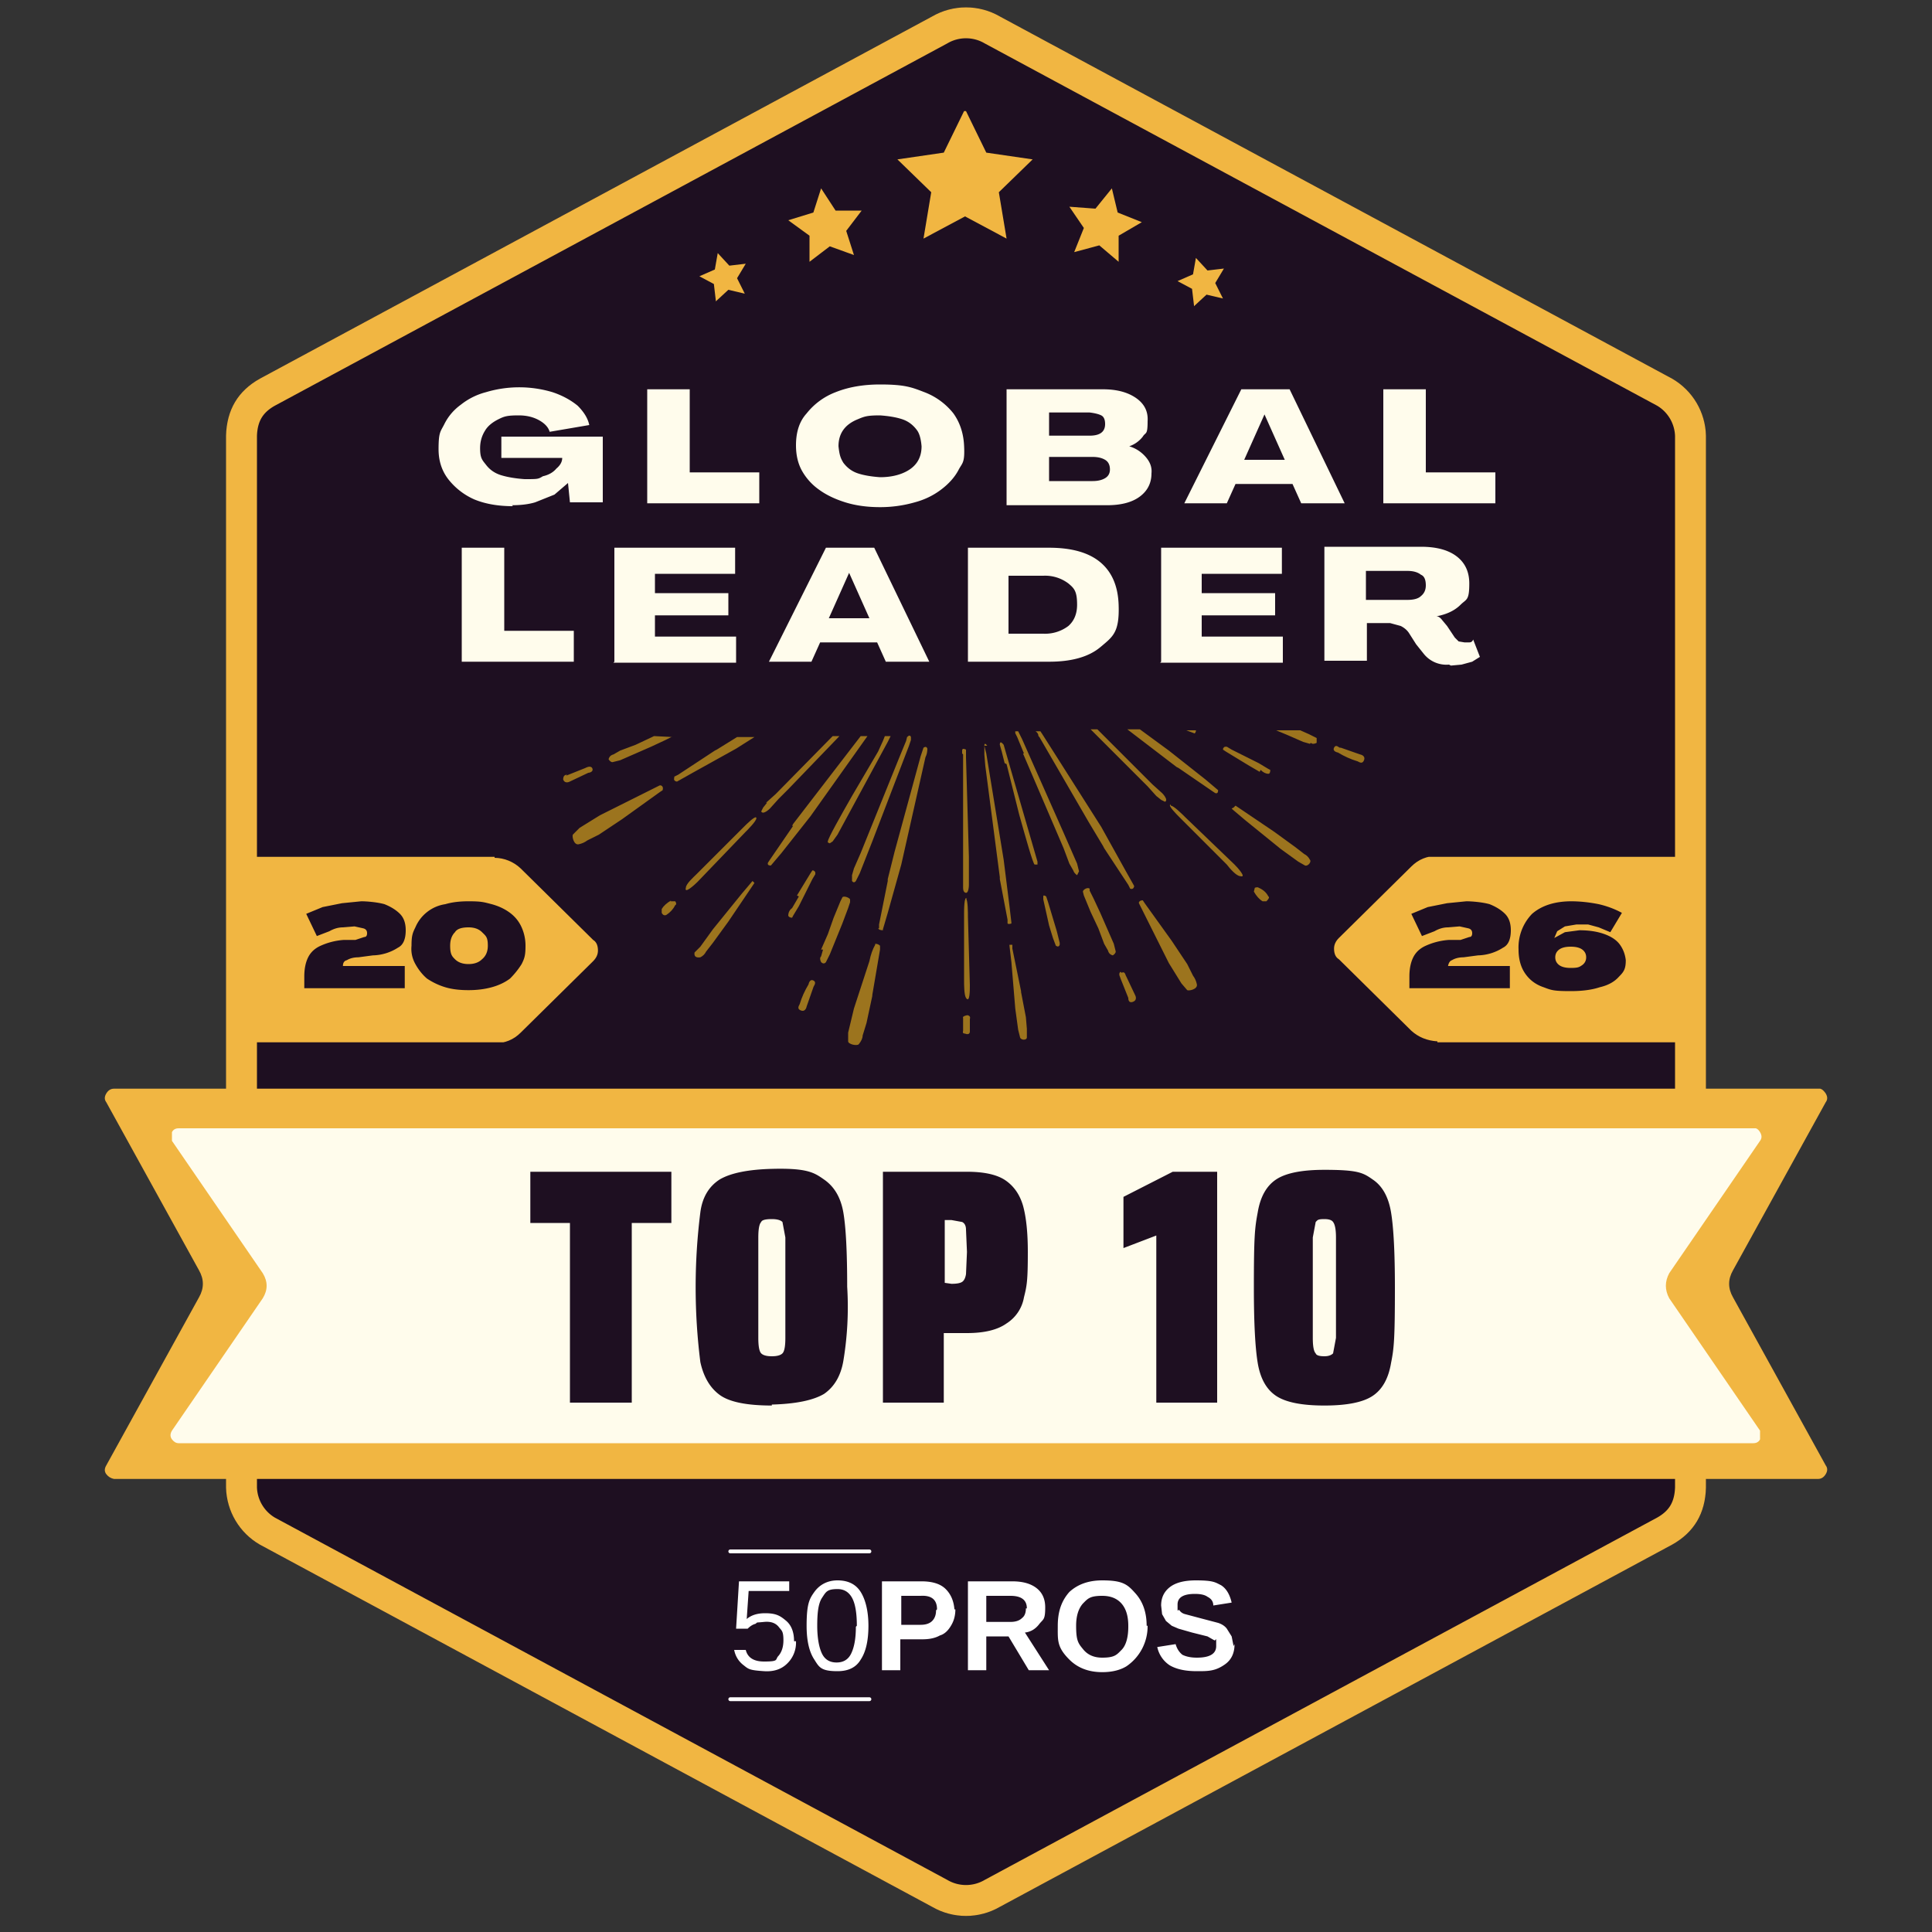
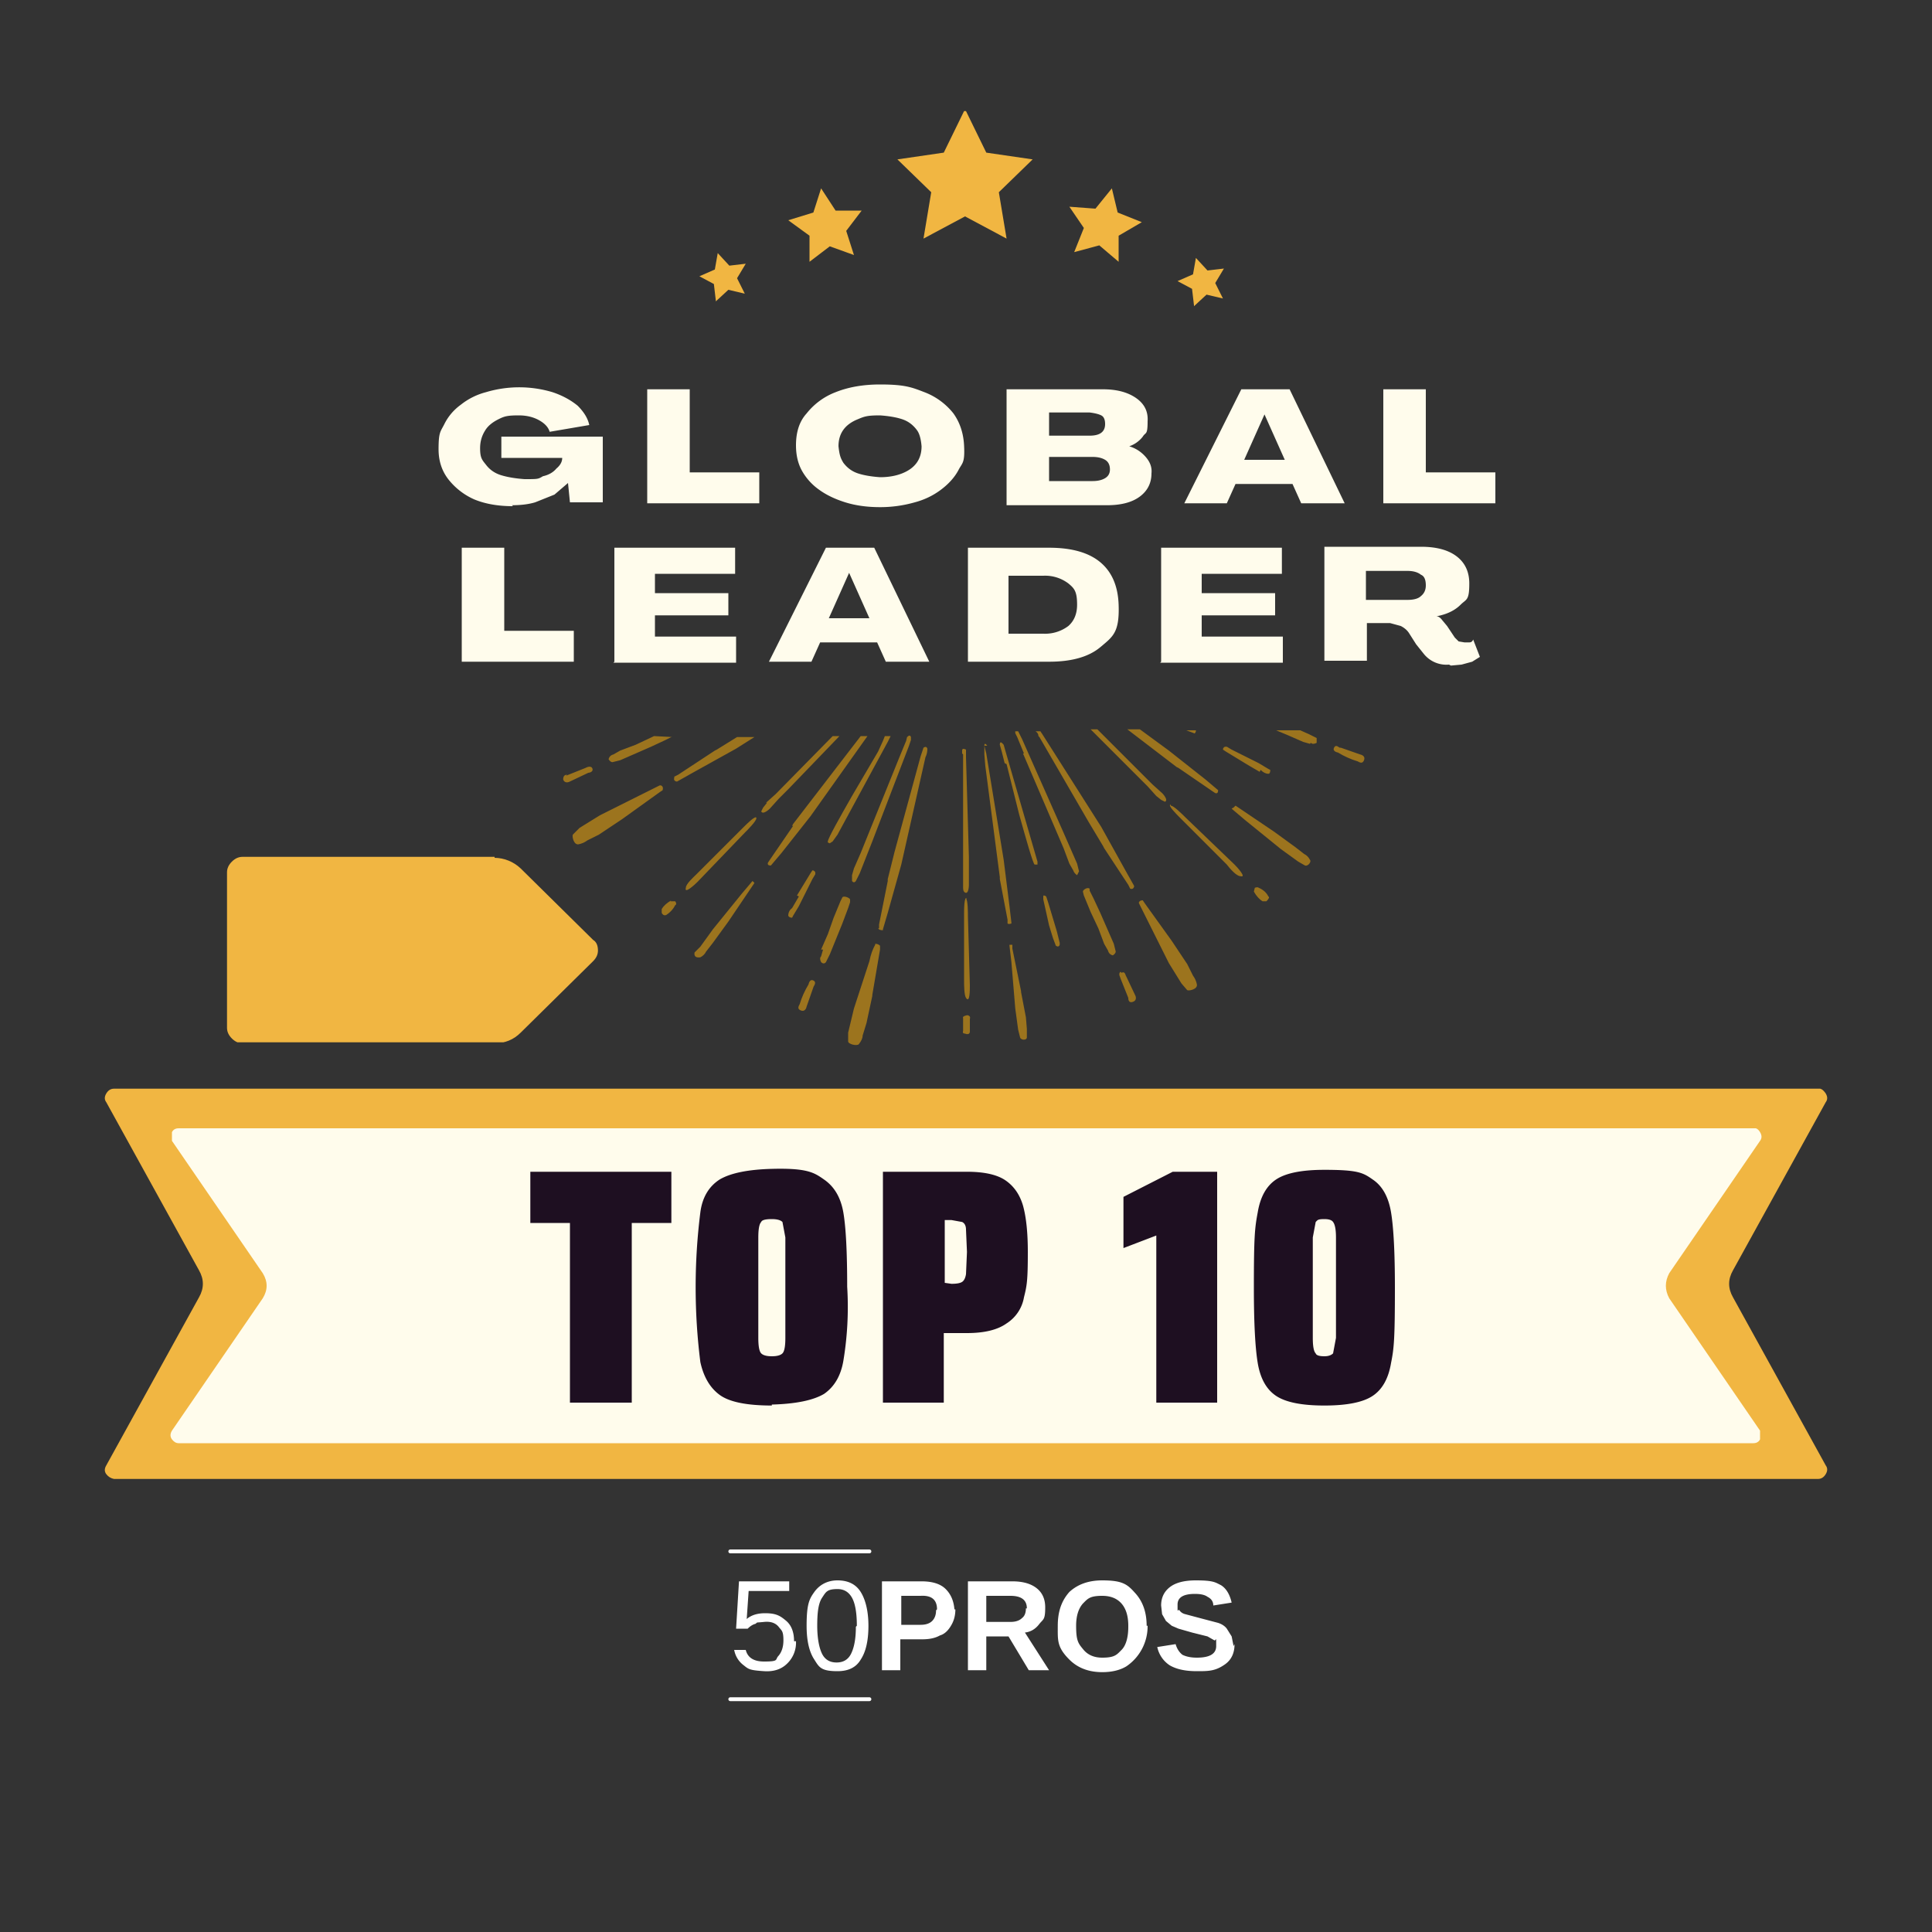
<svg xmlns="http://www.w3.org/2000/svg" width="200" height="200" viewBox="0 0 200 200">
  <rect x="0" y="0" width="200" height="200" fill="#333333" stroke="none" />
  <defs>
    <clipPath id="b">
      <use href="#a" />
    </clipPath>
    <clipPath id="c">
      <use href="#a" />
    </clipPath>
    <clipPath id="d">
      <path fill="none" d="M188.3 112.7H11.8q-.5 0-.8.5t0 .9l9.6 17.4q.8 1.4 0 2.8L11 151.7q-.3.5 0 .9t.8.5h176.4q.5 0 .8-.5t0-.9l-9.6-17.4q-.8-1.4 0-2.8l9.6-17.4q.3-.4 0-.9-.4-.6-.8-.5Z" />
    </clipPath>
    <clipPath id="e">
      <path fill="none" d="M181.5 116.8h-163q-.5 0-.7.4v.9l9.4 13.7q.8 1.3 0 2.6l-9.4 13.7q-.3.5 0 .9t.7.4h163q.5 0 .7-.4v-.9l-9.4-13.7q-.7-1.3 0-2.6l9.4-13.7q.3-.4 0-.9t-.7-.4" />
    </clipPath>
    <clipPath id="f">
      <path fill="none" d="M51.2 88.7H25.1q-.6 0-1.1.5t-.5 1.1v16.1q0 .6.5 1.1t1.1.5h26.1q1.6 0 2.7-1.1l7.5-7.4q.5-.5.5-1.1 0-.8-.5-1.1l-7.5-7.4a4 4 0 0 0-2.7-1.1Z" />
    </clipPath>
    <clipPath id="g">
-       <path fill="none" d="M148.8 107.9h26.1q.6 0 1.1-.5t.5-1.1V90.2q0-.6-.5-1.1t-1.1-.5h-26.1q-1.6 0-2.7 1.1l-7.5 7.4q-.5.5-.5 1.1 0 .8.5 1.1l7.5 7.4q1.1 1 2.7 1.1Z" />
-     </clipPath>
-     <path id="a" fill="none" d="m103.5 1.7 69.6 37.5a7 7 0 0 1 3.5 5.9V154q-.1 4-3.5 5.9l-69.6 37.5a7 7 0 0 1-7 0l-69.6-37.5a7 7 0 0 1-3.5-5.9V45.1q.1-4 3.5-5.9L96.5 1.7a7 7 0 0 1 7 0" />
+       </clipPath>
  </defs>
  <g fill="none" clip-path="url(#b)">
    <path fill="#1e0f21" d="M23.5-.2h153.2V199H23.5z" />
  </g>
  <g fill="none" clip-path="url(#c)">
    <path stroke="#f1b642" stroke-width="6.4" d="m103.5 1.7 69.6 37.5a7 7 0 0 1 3.5 5.9V154q-.1 4-3.5 5.9l-69.6 37.5a7 7 0 0 1-7 0l-69.6-37.5a7 7 0 0 1-3.5-5.9V45.1q.1-4 3.5-5.9L96.5 1.7a7 7 0 0 1 7 0Z" />
  </g>
  <g fill="none" clip-path="url(#d)">
    <path fill="#f1b642" d="M10.2 112.7h179.7v40.5H10.2z" />
  </g>
  <g fill="none" clip-path="url(#e)">
    <path fill="#fffcec" d="M16.9 116.8h166.2v32.7H16.9z" />
  </g>
  <path fill="#f1b642" d="m100 11.5 2.1 4.3 4.8.7-3.5 3.4.8 4.8-4.3-2.3-4.3 2.3.8-4.8-3.5-3.4 4.8-.7 2.1-4.3Z" />
  <path fill="#9c741e" d="m58.6 80.3 2-.8s.5-.3.7 0c.2.4-.3.5-.4.5l-1.9.9s-.5.3-.7-.2q0-.5.4-.5Zm11.1-4h-.2l-.6.3-1.5.7-3.2 1.4-.8.2q-.2 0-.4-.3.1-.4.5-.5l.7-.4 1.6-.6 1.7-.8.2-.1zm-2.4 0c-.4.2.4-.2 0 0m2.5 4.1.4-.2 3.8-2.5.2-.1q.2 0 0 0l2.1-1.3h1.8l-1.9 1.2-4.5 2.5-1.6.9H70q-.3-.1-.2-.4ZM60 85.7l2.1-1.3 4.6-2.3 1.6-.8h.1q.3.1.2.5l-.3.2-3.9 2.8q-.1 0 0 0L62 86.4l-1.2.6q-.4.3-.9.4c-.5.1-.7-.8-.6-1zM72.5 98l1.3-1.8 3-3.7 1.1-1.3.2.2-.2.3-2.5 3.7q0 .1 0 0l-1.6 2.2-.7.9q-.2.4-.6.6-.7.1-.6-.5zM82 85.5l.1-.2q0-.1 0 0l7-9.1h.7l-5.9 8.3-3 3.8-1.1 1.3q-.4 0-.3-.3l.2-.3 2.4-3.5Zm-12.6 7.8h.5q.2.3 0 .4-.3.6-.9 1s-.3.2-.5-.2v-.4q.3-.5 1-.9Zm9.9-10.2 1-.9 5.9-6h.7l-5.3 5.5-1 1-.9 1s-.7.7-.9.3l.2-.4.4-.5Zm-7.2 7.4 4.9-4.9c.3-.3 1.3-1.3 1.3-.9 0 .3-.9 1.2-1.2 1.5l-4.9 5.1c-.3.3-1.4 1.3-1.2.6 0-.4.8-1.1 1.1-1.4m19.7-14.3h.4l-.3.6-5.2 9.6-.5.7-.3.2q-.3-.1-.2-.2c0-.3 1.3-2.6 2.5-4.7l2.7-4.6.5-1.1.2-.5Zm-.8 1.4s.2-.4 0 0m-8.5 15.1 1.4-2.3.2-.3q.2 0 .3.2v.2l-.3.5-1.4 2.8-.6 1-.1.2q-.3 0-.4-.2 0-.5.4-.8l.7-1.2Zm3.8 2.4c-.2.4.1-.4 0 0m6.8-16.7s0-.3 0 0m.8-2.1q.3-.3.4 0v.3l-.2.6-3.8 9.9-1.3 3.3-.4.8s-.2.3-.4 0v-.6l.2-.7.7-1.6 4-9.9.7-1.7zm-10.2 25.6s.1-.6.5-.4 0 .6 0 .7l-.7 2s-.1.6-.6.4-.1-.6-.1-.7q.3-1 .9-2m1.3-3.6.7-1.6.6-1.7.7-1.7.2-.4c.1-.2.7 0 .8.2v.3l-.2.6-.6 1.6-1.3 3.2-.4.8s-.2.3-.5 0q-.2-.4 0-.6l.2-.7Zm3.4 6.1 1.6-4.9q.2-1 .6-1.7v-.1q.3 0 .5.2v.4l-.8 4.7v.1l-.6 2.8-.4 1.3q0 .4-.4.9c-.2.2-1.1 0-1.1-.3v-.9zm2.6-8.3v-.4l.9-4.5V91q0-.3 0 0l.7-2.8 2.7-9.9.3-.9q.3-.2.4.1 0 .5-.2.9l-2.5 11.1-1.4 5-.5 1.7v.1q-.4 0-.5-.2Zm10.9-18.9.2.8 1.8 11 .6 4.8.2 1.7v.1q-.3.1-.4 0v-.4l-.8-4.2v-.2q0-.2 0 0L102 79.3l-.1-1.2zq0-.4.3 0Zm2.9 20.6v.4l.9 4.4v.1l.5 2.6.1 1.2v.9c0 .3-.6.3-.7 0l-.2-.8-.3-2.2-.4-4.8-.2-1.7v-.1zm-5.2-18.3s0-.2 0 0m0-1.5v-.3q0-.3.4-.1v.8l.3 10.3v2.9s0 1-.4.8q-.2-.1-.2-.5V78.1Zm.4 15c.2.2.2 1.5.2 1.9l.2 7.1c0 .5 0 1.9-.4 1.3-.2-.3-.2-1.4-.2-1.8v-6.9c0-.4 0-1.9.3-1.6Zm.2 12.1q.3.1.2.4v1.3s0 .4-.5.2q-.3 0-.2-.3v-1.3q-.1-.2.4-.3Zm8.1-12.5v.2l.2.6.9 3 .3 1.2v.2q-.1.3-.4.1l-.3-.8-.4-1.3-.6-2.7v-.3q0-.2.3 0ZM104 79s-.1-.4 0 0m0 0-.3-1.2-.2-.7q0-.5.4 0l.2.7 3.3 11.4v.3h-.3c-.2-.2-.9-2.7-1.6-5.2l-1.3-5.2Zm12.1 21.7c.4-.2.4.3.5.4l.9 1.9s.3.5-.2.7-.5-.3-.5-.4l-.8-2c0-.1-.3-.5 0-.7Zm-3.3-8.5.1.2.3.6.7 1.5 1.4 3.2.2.8q0 .2-.3.4-.4-.1-.5-.5l-.4-.7-.6-1.6-.8-1.7-.7-1.7-.1-.4c0-.2.5-.5.7-.3Zm.1 2.4c.2.4-.2-.4 0 0M106 78l-.7-1.7-.2-.4v-.2h.3l.1.2.3.6 4.3 9.7 1.4 3.2.2.8-.2.4q-.3-.2-.4-.5l-.4-.7-.6-1.6-4.2-9.8Zm0 0s-.1-.3 0 0m12.3 15.2.2.3 2.8 3.9q0 .2 0 0l1.6 2.4.6 1.2q.3.4.4.9c.1.5-.8.7-1 .6l-.6-.7-1.3-2.1-2.3-4.6-.8-1.6v-.1q.1-.2.4-.2m-10.8-17q0-.3-.3-.5h.5l.2.3 6.1 9.6 2.5 4.5.9 1.6v.1q-.1.3-.4.2l-.2-.4-2.5-3.8-.1-.2q0-.2 0 0l-1.5-2.5-5.1-8.8Zm20.2 7.4.2-.2.3.2 3.7 2.5q.2 0 0 0l2.2 1.6.9.7q.4.2.6.6c.2.2-.2.7-.5.6l-.7-.4-1.8-1.3-3.7-3-1.3-1.1-.1-.1Zm-1.6-1.8q0 .4-.3.3l-.3-.2-3.5-2.4-.2-.1q-.2 0 0 0l-5.1-3.9h1.3l3 2.2 3.8 3zm-7.8-1.6 1 1 1 .9s.7.7.3.9l-.4-.2-.5-.4-.9-1-5.9-5.9h.7zm2.9 3.2c.3 0 1.2.9 1.5 1.2l5.1 4.9c.3.3 1.3 1.4.6 1.2-.4 0-1.1-.8-1.4-1.2l-4.9-4.9c-.3-.3-1.3-1.3-.9-1.3Zm8.7 8.5q.3-.1.4 0 .7.3 1 .9.2.1-.2.5h-.4q-.5-.3-.9-1zm.5-12-1.2-.7-2.3-1.4-.3-.2q0-.2.2-.3h.2l.5.3 2.8 1.4 1 .6.2.1q0 .4-.2.4-.4 0-.8-.4Zm-6.8-4-.8-.3h1v.1q-.1.3-.2.2m15.2 1.5 2 .7s.6.1.4.6-.6.1-.7.1q-1-.3-2-.9s-.6-.1-.4-.5.5 0 .6 0Zm-3.1-.5q.2.2.6 0v-.5l-.8-.4-.9-.4h-2.5l1.2.5 1.6.7.7.2" />
  <g fill="none" clip-path="url(#f)">
    <path fill="#f1b642" d="M23.5 88.7h39v19.2h-39z" />
  </g>
  <g fill="none" clip-path="url(#g)">
-     <path fill="#f1b642" d="M176.5 107.9h-39V88.7h39z" />
-   </g>
+     </g>
  <path fill="#f1b642" d="m85 19.5-.8 2.5-2.6.8 2.2 1.6v2.7l2.1-1.6 2.5.9-.8-2.5 1.6-2.1h-2.7zM74.1 31.1l-.2-1.7-1.5-.8 1.6-.7.3-1.7 1.2 1.3 1.7-.2-.9 1.5.8 1.6-1.7-.4-1.3 1.2Zm41-11.6-1.7 2.1-2.7-.2 1.5 2.2-1 2.5 2.6-.7 2 1.7v-2.7l2.4-1.4-2.5-1zm8.5 12.1-.2-1.7-1.5-.8 1.6-.7.3-1.7L125 28l1.7-.2-.9 1.5.8 1.6-1.7-.4-1.3 1.2Z" />
  <path fill="#fff" d="M82.4 169.9a3 3 0 0 1-.9 2.3q-.9.9-2.4.8c-1.5-.1-1.6-.2-2.1-.6q-.8-.6-1-1.6h1.2q.3 1.2 1.9 1.2c1.6 0 1.1-.2 1.5-.6q.5-.6.5-1.6c0-1-.2-1-.5-1.4q-.5-.6-1.5-.5c-1 .1-.6 0-.9.2q-.4.1-.8.5h-1.2l.3-4.9h5.2v1h-4.2l-.2 2.9q.7-.6 1.9-.6c1.2 0 1.6.3 2.2.8q.8.7.8 2.1Zm7.5-1.6q0 2.3-.8 3.5-.7 1.2-2.4 1.2c-1.7 0-1.9-.4-2.4-1.2q-.8-1.2-.8-3.5c0-2.3.3-2.8.8-3.5s1.3-1.2 2.4-1.2 1.9.4 2.4 1.2.8 2 .8 3.5m-1.2 0q0-2-.5-2.9t-1.5-.9c-1.1 0-1.2.3-1.6.9s-.5 1.6-.5 2.9.2 2.3.5 2.9.8.9 1.5.9 1.2-.3 1.5-.9q.5-1 .5-2.8Zm10.2-1.7q0 .9-.4 1.6-.5.9-1.2 1.1-.7.4-1.8.4h-2.3v3.2h-1.9v-9.2h4.1q1.7 0 2.5.8t.9 2.1Zm-1.9 0q0-1.5-1.7-1.4h-2v3h2q.8 0 1.2-.4t.4-1.1Zm9.5 6.3-2.1-3.5h-2.3v3.5h-1.9v-9.2h4.6q1.6 0 2.5.7t.9 2c0 1.3-.2 1.2-.6 1.7q-.6.8-1.5.9l2.5 3.9zm-.2-6.4q0-1.3-1.7-1.3h-2.5v2.7h2.5q.8 0 1.2-.4.4-.3.4-1Zm12.5 1.8a5 5 0 0 1-2.2 4.2q-1 .6-2.5.6-2.1 0-3.4-1.3c-1.3-1.3-1.2-2-1.2-3.5s.4-2.6 1.2-3.5q1.3-1.2 3.4-1.2c2.1 0 2.6.4 3.4 1.3q1.2 1.3 1.2 3.4Zm-2 0q0-1.5-.7-2.3t-2-.8c-1.3 0-1.5.3-2 .8q-.7.8-.7 2.3c0 1.5.2 1.8.7 2.4q.7.9 2 .9c1.3 0 1.5-.3 2-.8s.7-1.4.7-2.4Zm11 1.9q0 1.4-1 2.1c-1 .7-1.7.7-2.9.7s-2.1-.2-2.8-.6a3 3 0 0 1-1.3-1.9l1.9-.3q.2.7.7 1.1.6.3 1.5.3 2 0 2-1.2c0-1.2 0-.5-.2-.6l-.7-.4-1.6-.4-1.4-.4-.7-.3-.6-.5-.4-.7-.1-.9q0-1.2.9-1.9t2.7-.7c1.8 0 2 .2 2.6.5q.8.5 1.1 1.8l-1.9.3q0-.6-.6-.9-.4-.3-1.3-.3-1.8 0-1.8 1.1c0 1.1 0 .4.2.6q.2.3.6.4l1.5.4 1.9.5q.6.2.9.6l.5.8.2 1Z" />
  <path fill="none" stroke="#fff" stroke-linecap="round" stroke-width=".4" d="M75.6 175.9H90m-14.4-15.3H90" />
  <path fill="#1e0f21" d="M137.1 145.5q-3.5 0-5-1t-1.9-3.4-.4-7.8c0-5.4.1-6.2.4-7.8q.4-2.4 1.9-3.4t5-1c3.5 0 4 .3 5 1q1.5 1 1.9 3.4t.4 7.8c0 5.4-.1 6.3-.4 7.8q-.4 2.4-1.9 3.4t-5 1m0-5.1q.6 0 .9-.3l.3-1.6v-10.4q0-1.2-.3-1.6-.2-.3-.9-.3c-.7 0-.7.1-.9.3l-.3 1.6v10.4q0 1.3.3 1.6.1.3.9.3m-17.4 4.8v-17.3l-3.4 1.3v-5.3l5.1-2.6h4.6v23.9zm-28.2-23.9h8.6q2.7 0 4 .9t1.8 2.6q.5 1.8.5 4.8c0 3-.1 3.5-.4 4.7a4 4 0 0 1-1.8 2.7q-1.4 1-4.1 1h-2.4v7.2h-6.3v-23.9Zm7 11.6q.8 0 1.1-.2t.4-.8l.1-2.3-.1-2.3q0-.6-.4-.8l-1.1-.2h-.7v6.5zm-18.6 12.6q-3.9 0-5.4-1.1t-2-3.4a62 62 0 0 1 0-15.5q.3-2.3 2-3.4 1.7-1 5.4-1.1c3.7-.1 4.4.4 5.4 1.1q1.6 1.1 2 3.4t.4 7.7a34 34 0 0 1-.4 7.7q-.4 2.3-2 3.4-1.7 1-5.4 1.1Zm0-5.1q.8 0 1.1-.3t.3-1.6v-10.4l-.3-1.6q-.3-.3-1.1-.3-1 0-1.1.3-.3.3-.3 1.6v10.4q0 1.3.3 1.6t1.1.3M59 145.2v-18.6h-4.1v-5.3h14.6v5.3h-4.1v18.6h-6.3Z" />
  <path fill="#fffcec" d="M53.1 52.4q-2.3 0-4-.7a7 7 0 0 1-2.7-2.1q-1-1.3-1-3.1c0-1.8.2-1.8.6-2.6q.6-1.2 1.7-2a7 7 0 0 1 2.6-1.3 12 12 0 0 1 6.9 0q1.5.5 2.6 1.4 1 1 1.2 2l-4.1.7q-.2-.7-1.1-1.2t-2.1-.5c-1.2 0-1.5.1-2.1.4q-1 .5-1.4 1.2-.5.8-.5 1.8c0 1 .2 1.2.6 1.7q.6.8 1.6 1.1t2.4.4c1.4 0 1.4 0 1.9-.3q.9-.2 1.4-.8.6-.5.6-1.1h-6.3v-2.2h10.5V52H59l-.2-2-1.4 1.2-2 .8q-1 .3-2.4.3Zm13.9-.3V40.3h4.4v8.6h7.2v3.2zm24.1.4q-2 0-3.6-.5t-2.7-1.3a6 6 0 0 1-1.8-2q-.6-1.1-.6-2.6 0-2.1 1.1-3.3a7 7 0 0 1 3-2.2q2-.8 4.6-.8c2.6 0 3.3.3 4.6.8a7 7 0 0 1 3 2.2q1 1.4 1.1 3.3c.1 1.9-.2 1.8-.6 2.6q-.6 1.1-1.8 2T94.7 52a13 13 0 0 1-3.6.5m0-3.1q1.3 0 2.3-.4t1.5-1.1.5-1.7q-.1-1.2-.5-1.7-.6-.8-1.5-1.1t-2.3-.4c-1.3 0-1.6.1-2.3.4q-1 .4-1.5 1.1t-.5 1.7c.1.9.2 1.2.5 1.7q.6.8 1.5 1.1t2.3.4m13.1 2.7V40.3h10q2.1 0 3.4.9t1.2 2.4c0 1.5-.2 1.1-.5 1.6a3 3 0 0 1-1.4 1q1 .3 1.7 1.1t.6 1.7q0 1.5-1.2 2.4t-3.4.9h-10.4Zm4.4-7h4.2q.8 0 1.2-.3t.4-.9q0-.7-.4-.9t-1.2-.3h-4.2zm0 4.7h4.5q.8 0 1.3-.3t.5-.9q0-.7-.5-1t-1.3-.3h-4.5v2.6Zm14 2.3 5.9-11.8h5l5.7 11.8h-4.5l-.9-2h-5.9l-.9 2h-4.5Zm6.2-4.5h4.2l-2.1-4.7zm14.4 4.5V40.3h4.4v8.6h7.2v3.2zM47.8 68.5V56.7h4.4v8.6h7.2v3.2zm31.8 0 5.9-11.8h5l5.7 11.8h-4.5l-.9-2h-5.9l-.9 2h-4.5Zm6.2-4.5H90l-2.1-4.7zm-22.2 4.5V56.7h12.5v2.7h-8.3v2h7.6v2.3h-7.6v2.2h8.4v2.7H63.5Zm36.6 0V56.7h8.4q3.5 0 5.3 1.5t1.9 4.4c.1 2.9-.6 3.3-1.9 4.4q-1.8 1.5-5.3 1.5zm4.2-2.9h3.6a4 4 0 0 0 2.6-.8q.9-.8.9-2.2c0-1.4-.3-1.7-.9-2.2a4 4 0 0 0-2.6-.8h-3.6zm15.8 2.9V56.7h12.5v2.7h-8.3v2h7.6v2.3h-7.6v2.2h8.4v2.7h-12.7Zm29.8.3a3 3 0 0 1-2.6-1.1l-.8-1-.7-1.1q-.3-.5-.9-.8l-1.1-.3h-2.4v3.9h-4.4V56.6h10q2.4 0 3.7 1t1.3 2.8c0 1.8-.3 1.6-.9 2.2q-.9.9-2.5 1.2.3 0 .6.4l.5.6.8 1.2.4.4.6.1h.5q.3 0 .4-.3l.7 1.8-.8.5-1.1.3-1.1.1Zm-8.6-6.7h4.3q1 0 1.4-.4.5-.4.5-1.1 0-.9-.5-1.1-.5-.4-1.4-.4h-4.3V62Z" />
-   <path fill="#1e0f21" d="M162.6 93.3q1.4 0 2.9.3 1.3.3 2.4.9l-1.2 2-1.2-.5-1.1-.3h-1.2l-1.2.2-.8.5-.3.7 1.1-.6 1.5-.2q1.5 0 2.6.4t1.6 1.1.6 1.6c0 .9-.2 1.2-.7 1.7q-.7.8-2 1.1-1.2.4-3 .4c-1.8 0-2-.1-2.8-.4q-1.2-.4-1.9-1.4t-.7-2.5a5 5 0 0 1 1.4-3.7q1.5-1.3 4.1-1.3Zm0 4.7q-.8 0-1.2.3t-.4.8.4.8 1.2.3c.8 0 .9-.1 1.2-.3q.4-.3.4-.8t-.4-.8-1.2-.3m-16.7 4.3v-1.2q0-1.2.4-2t1.3-1.2a7 7 0 0 1 2.4-.6h1.2l.9-.3q.3 0 .3-.4t-.4-.5l-.9-.2-1.2.1q-.7 0-1.4.4l-1.3.5-1.1-2.3 1.7-.7 2-.4 2-.2c.6 0 1.7.1 2.4.3q1 .4 1.6 1t.6 1.7q0 1.4-.8 1.8a5 5 0 0 1-2.6.8l-1.5.2q-.7 0-1.2.3-.3.1-.4.6h6.4v2.3zm-97.4.2q-1.4 0-2.4-.3t-1.9-.9q-.7-.6-1.2-1.5t-.4-1.9c0-1 .1-1.3.4-1.9a4 4 0 0 1 3.1-2.4q1-.3 2.4-.3c1.4 0 1.6.1 2.4.3q1.1.3 1.9.9T54 96t.4 1.9c0 1-.1 1.3-.4 1.9q-.5.8-1.2 1.5-.8.6-1.9.9t-2.4.3m0-2.7q.9 0 1.4-.5.6-.5.6-1.4c0-.9-.2-1-.6-1.4q-.5-.5-1.4-.5-1.1 0-1.4.5-.5.5-.5 1.4c0 .9.2 1.1.5 1.4q.5.5 1.4.5m-17 2.5v-1.2q0-1.2.4-2t1.3-1.2a7 7 0 0 1 2.4-.6h1.2l.9-.3q.3 0 .3-.4t-.4-.5l-.9-.2-1.2.1q-.7 0-1.4.4l-1.3.5-1.1-2.3 1.7-.7 2-.4 2-.2c.6 0 1.7.1 2.4.3q1 .4 1.6 1t.6 1.7q0 1.4-.8 1.8a5 5 0 0 1-2.6.8l-1.5.2q-.7 0-1.2.3-.4.1-.4.6h6.4v2.3z" />
</svg>